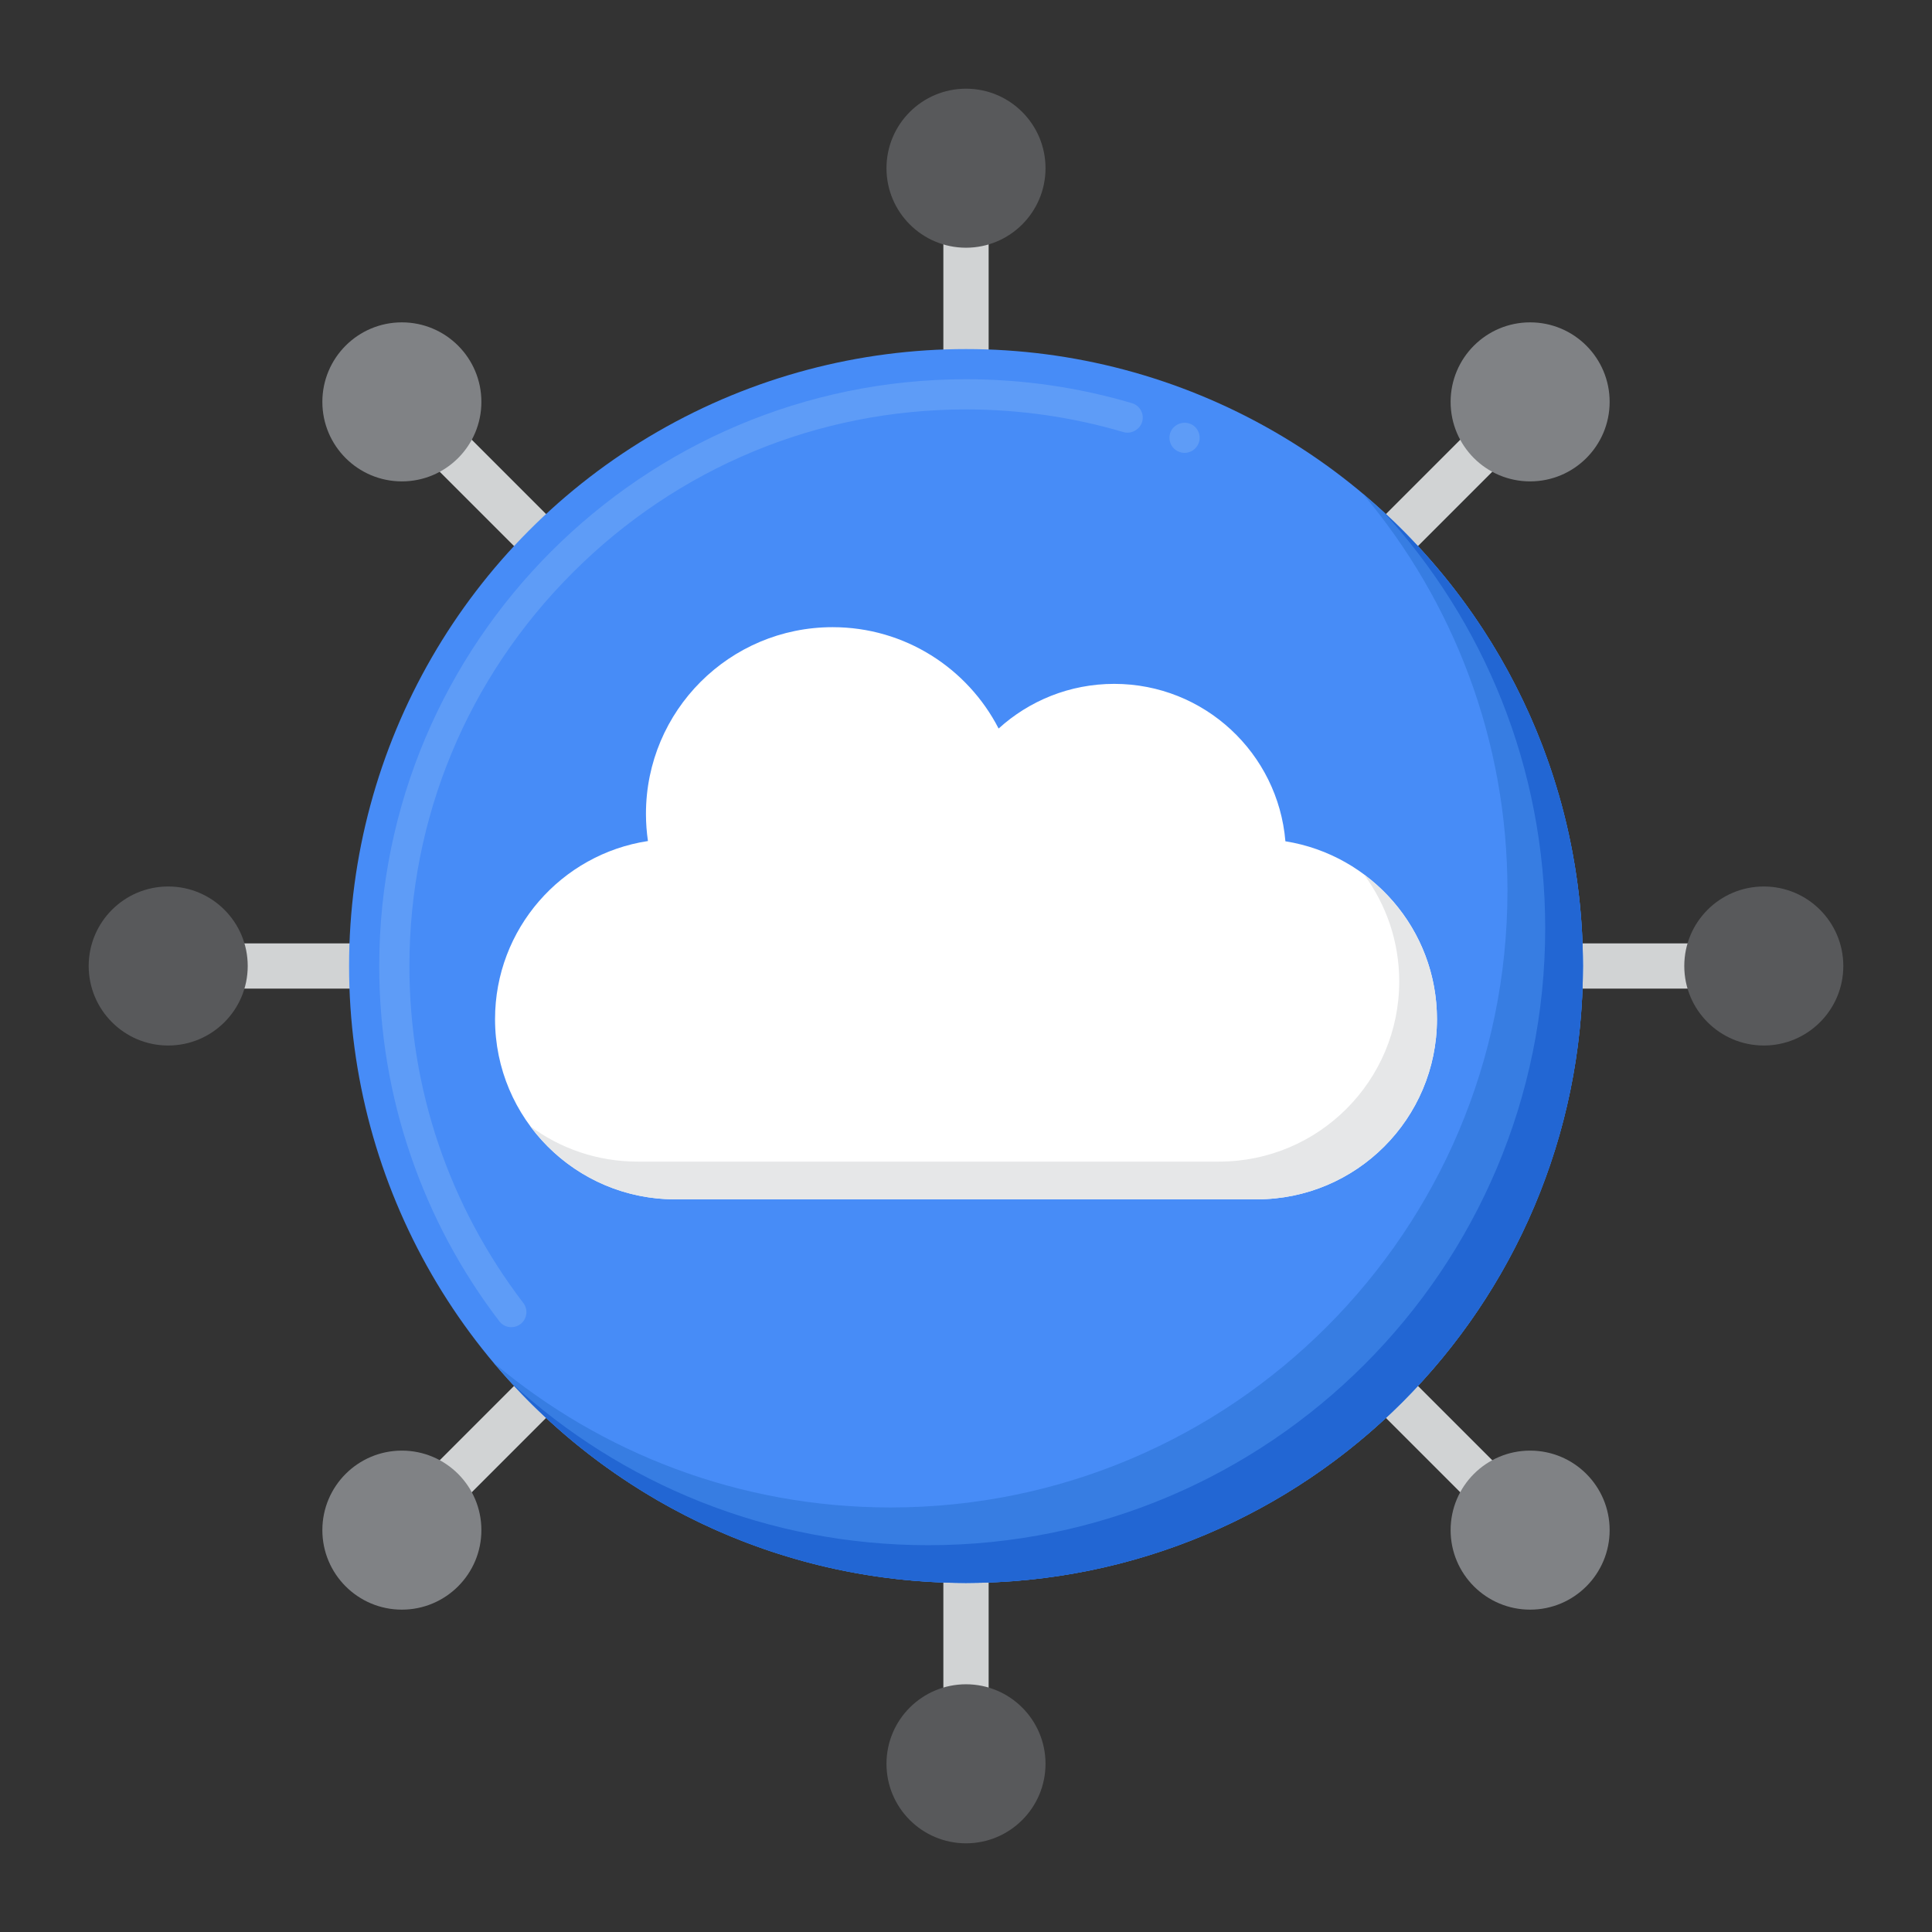
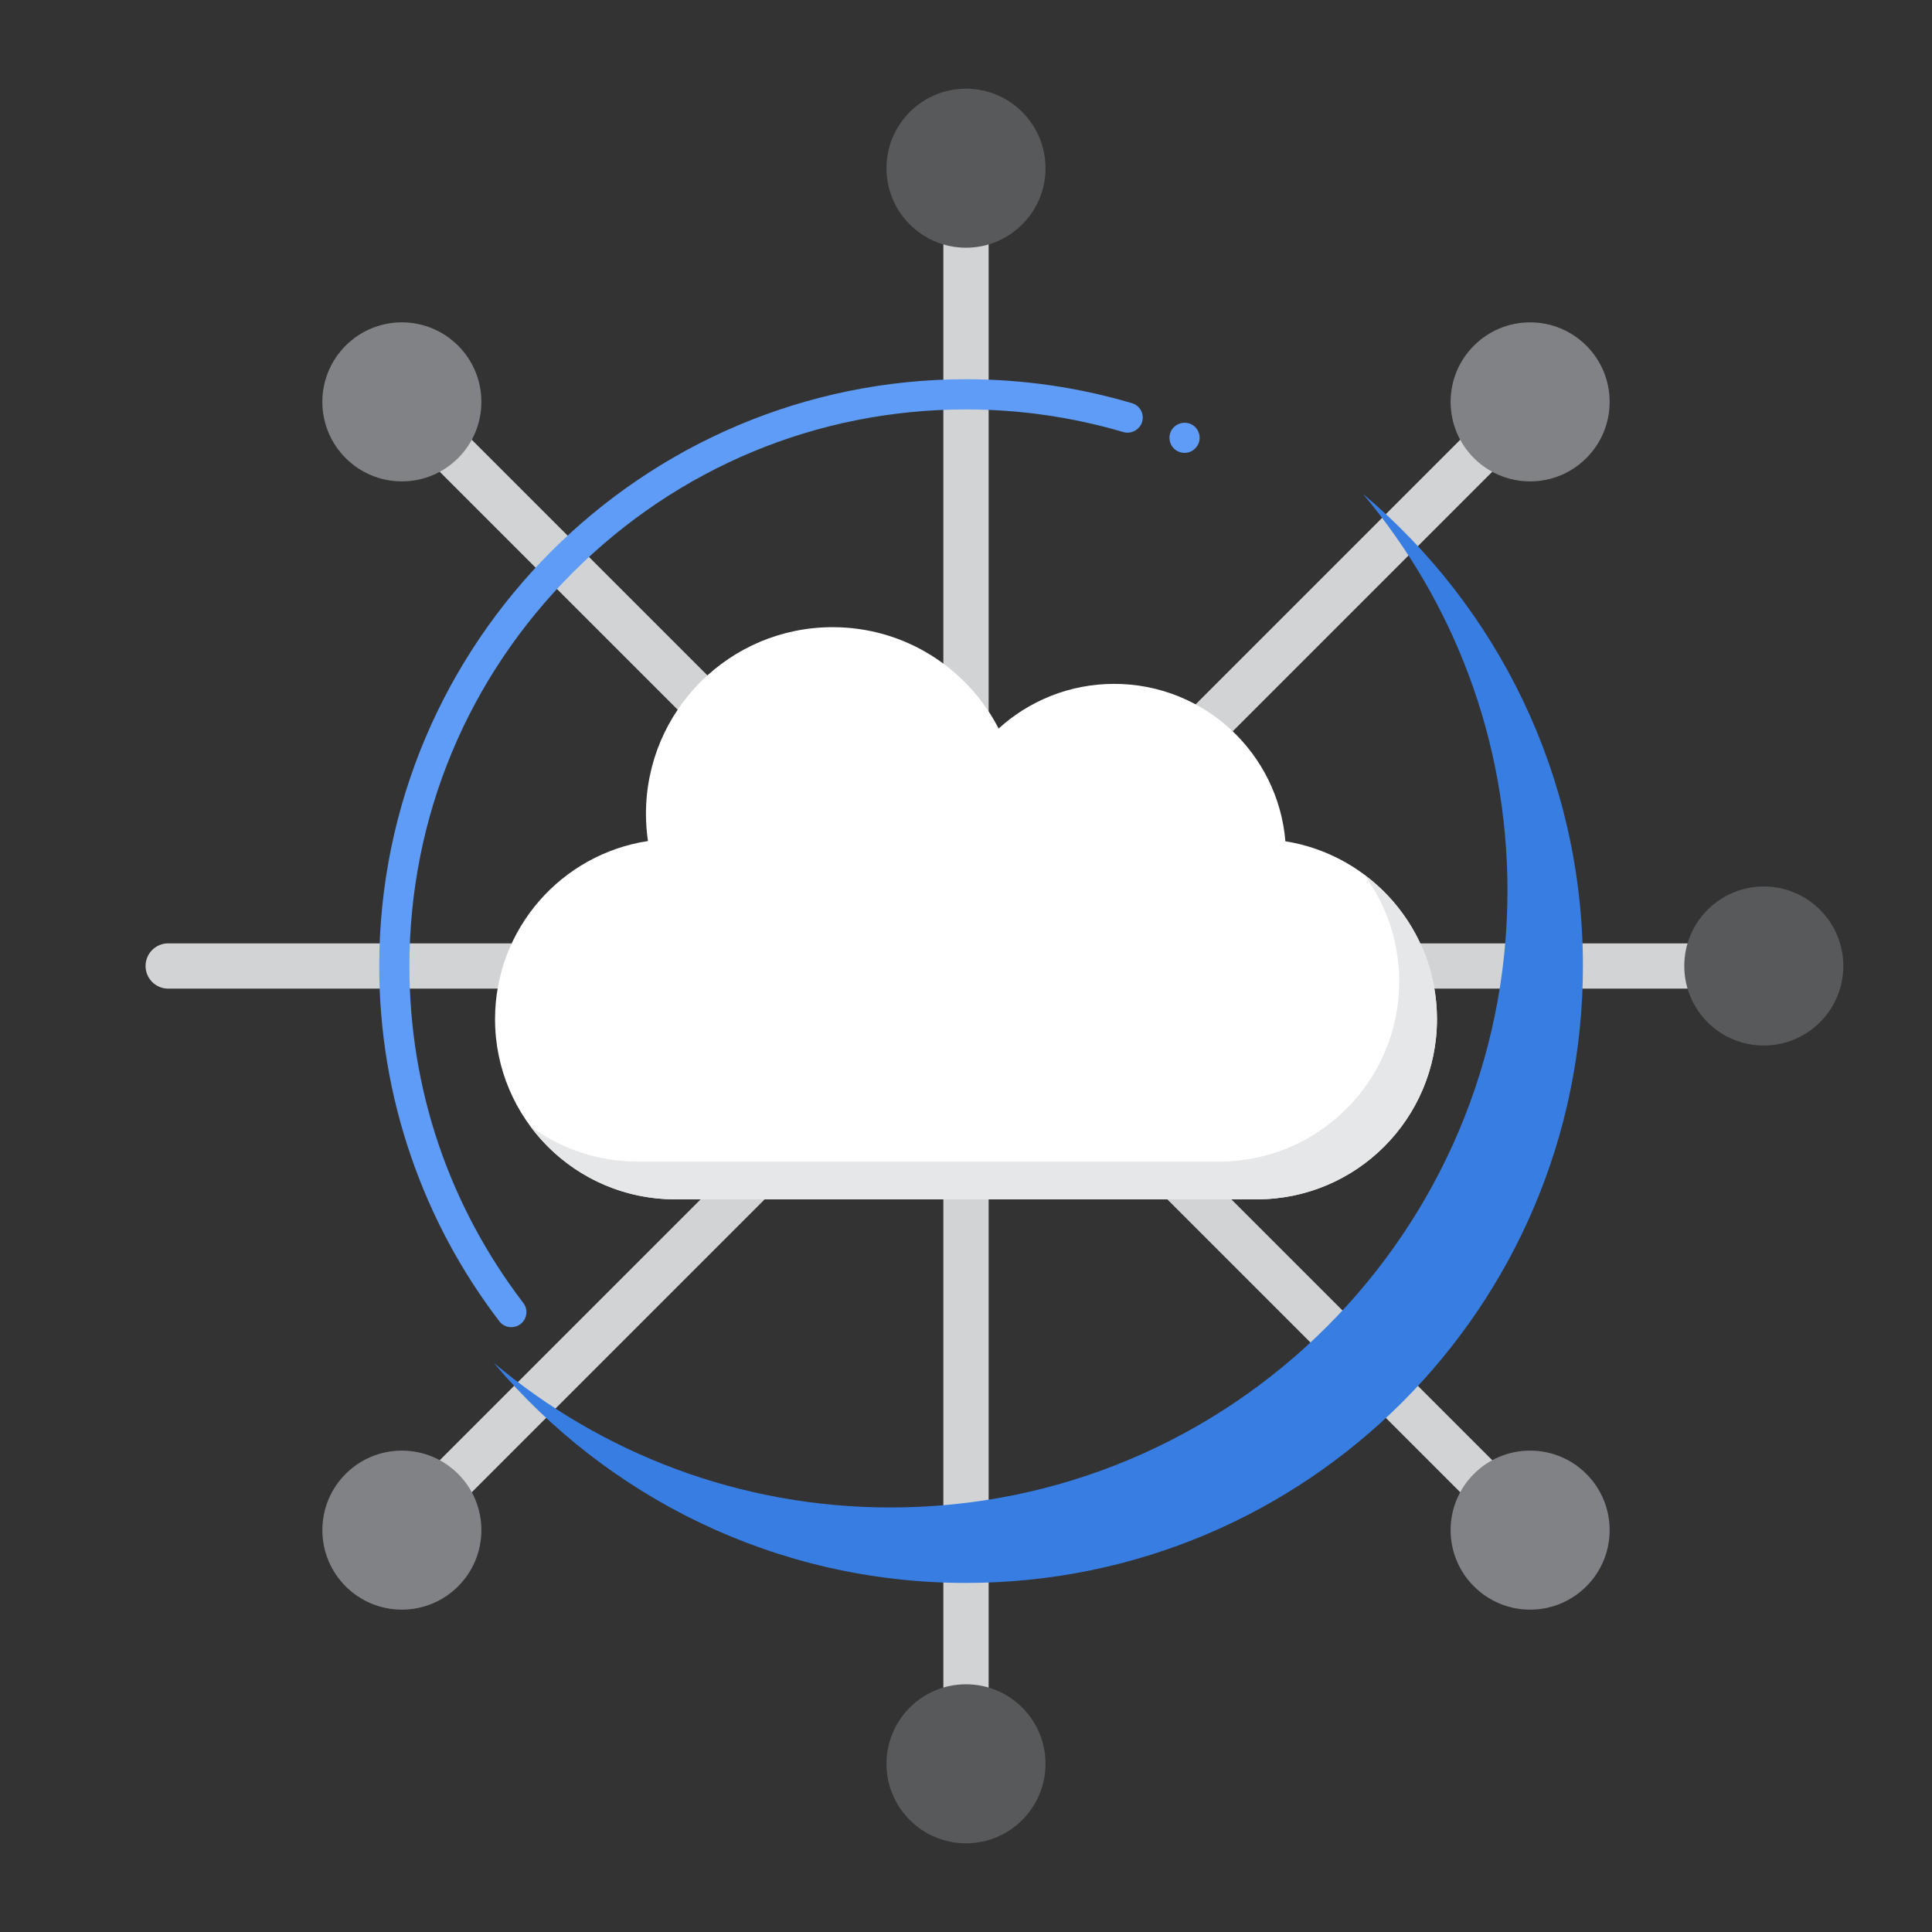
<svg xmlns="http://www.w3.org/2000/svg" id="Layer_1" x="0px" y="0px" viewBox="0 0 256 256" xml:space="preserve">
  <rect x="0" y="0" width="256" height="256" fill="#333333" stroke="none" />
  <g>
    <g>
      <g>
        <g>
          <g>
            <path fill="#D1D3D4" d="M128,236.712c-1.657,0-3-1.343-3-3V22.288c0-1.657,1.343-3,3-3c1.657,0,3,1.343,3,3v211.424      C131,235.369,129.657,236.712,128,236.712z" />
          </g>
          <g>
            <path fill="#D1D3D4" d="M233.712,131H22.288c-1.657,0-3-1.343-3-3s1.343-3,3-3h211.424c1.657,0,3,1.343,3,3      S235.369,131,233.712,131z" />
          </g>
        </g>
        <g>
          <g>
            <path fill="#D1D3D4" d="M53.25,205.75c-0.768,0-1.536-0.293-2.121-0.879c-1.172-1.171-1.172-3.071,0-4.242l149.5-149.5      c1.172-1.172,3.07-1.172,4.242,0c1.172,1.171,1.172,3.071,0,4.242l-149.5,149.5C54.786,205.457,54.018,205.75,53.25,205.75z" />
          </g>
          <g>
-             <path fill="#D1D3D4" d="M202.75,205.75c-0.768,0-1.535-0.293-2.121-0.879l-149.5-149.5c-1.172-1.171-1.172-3.071,0-4.242      c1.171-1.172,3.071-1.172,4.242,0l149.5,149.5c1.172,1.171,1.172,3.071,0,4.242C204.285,205.457,203.518,205.75,202.75,205.75z      " />
+             <path fill="#D1D3D4" d="M202.75,205.75c-0.768,0-1.535-0.293-2.121-0.879l-149.5-149.5c-1.172-1.171-1.172-3.071,0-4.242      c1.171-1.172,3.071-1.172,4.242,0l149.5,149.5c1.172,1.171,1.172,3.071,0,4.242z      " />
          </g>
        </g>
      </g>
      <g>
        <g>
          <g>
            <g>
              <circle fill="#58595B" cx="128" cy="22.288" r="10.536" />
            </g>
            <g>
              <circle fill="#58595B" cx="128" cy="233.712" r="10.536" />
            </g>
          </g>
          <g>
            <g>
              <circle fill="#58595B" cx="233.712" cy="128" r="10.536" />
            </g>
            <g>
-               <circle fill="#58595B" cx="22.288" cy="128" r="10.536" />
-             </g>
+               </g>
          </g>
        </g>
        <g>
          <g>
            <g>
              <circle fill="#808285" cx="202.75" cy="53.25" r="10.536" />
            </g>
            <g>
              <circle fill="#808285" cx="53.25" cy="202.75" r="10.536" />
            </g>
          </g>
          <g>
            <g>
              <circle fill="#808285" cx="202.75" cy="202.75" r="10.536" />
            </g>
            <g>
              <circle fill="#808285" cx="53.25" cy="53.25" r="10.536" />
            </g>
          </g>
        </g>
      </g>
      <g>
-         <circle fill="#478CF7" cx="128" cy="128" r="81.747" />
-       </g>
+         </g>
      <g>
        <g>
          <path fill="#5E9CF7" d="M67.75,175.859c-0.63,0-1.21-0.29-1.59-0.79c-5.06-6.619-8.99-13.96-11.69-21.81     c-2.8-8.11-4.22-16.61-4.22-25.26C50.26,85.13,85.13,50.26,128,50.25c7.479,0,14.88,1.069,21.979,3.17     c0.521,0.149,0.94,0.49,1.2,0.96c0.25,0.47,0.311,1.01,0.16,1.52c-0.31,1.03-1.45,1.66-2.49,1.351c-6.75-1.99-13.76-3-20.85-3     c-19.67,0-38.18,7.689-52.12,21.63C61.93,89.83,54.25,108.34,54.25,128c0,16.27,5.22,31.71,15.09,44.649c0,0,0.01,0,0.01,0.011     c0.66,0.87,0.49,2.12-0.38,2.79C68.61,175.72,68.2,175.859,67.75,175.859z M156.96,60.01c-0.271,0-0.521-0.06-0.771-0.16     c-0.489-0.2-0.88-0.59-1.08-1.08c-0.199-0.489-0.199-1.04,0-1.529c0.41-0.99,1.61-1.49,2.61-1.08c0,0,0,0,0.01,0     c1.011,0.42,1.5,1.59,1.08,2.609C158.49,59.52,157.77,60.01,156.96,60.01z" />
        </g>
      </g>
      <g>
        <path fill="#377DE2" d="M180.578,65.422c11.956,14.215,19.169,32.55,19.169,52.578c0,45.148-36.599,81.747-81.747,81.747    c-20.028,0-38.363-7.213-52.578-19.169c14.996,17.829,37.458,29.169,62.578,29.169c45.148,0,81.747-36.599,81.747-81.747    C209.747,102.88,198.407,80.418,180.578,65.422z" />
      </g>
      <g>
-         <path fill="#2266D3" d="M183.244,67.756c13.349,14.549,21.503,33.942,21.503,55.244c0,45.148-36.599,81.747-81.747,81.747    c-21.302,0-40.695-8.154-55.244-21.503c14.943,16.287,36.398,26.503,60.244,26.503c45.148,0,81.747-36.599,81.747-81.747    C209.747,104.154,199.531,82.699,183.244,67.756z" />
-       </g>
+         </g>
    </g>
    <g>
      <g>
        <path fill="#FFFFFF" d="M170.322,111.474c-0.973-11.68-10.754-20.858-22.685-20.858c-5.897,0-11.27,2.242-15.315,5.919    c-4.105-7.974-12.411-13.431-21.997-13.431c-13.66,0-24.733,11.073-24.733,24.733c0,1.225,0.092,2.428,0.264,3.605    c-11.471,1.741-20.261,11.644-20.261,23.601v0c0,13.185,10.688,23.873,23.873,23.873h77.064    c13.185,0,23.873-10.688,23.873-23.873v0C190.405,123.15,181.705,113.291,170.322,111.474z" />
      </g>
    </g>
    <g>
      <g>
        <path fill="#E6E7E8" d="M180.746,115.894c2.923,3.96,4.659,8.851,4.659,14.151l0,0c0,13.185-10.688,23.873-23.873,23.873H84.468    c-5.317,0-10.226-1.74-14.194-4.679c4.349,5.872,11.326,9.679,19.194,9.679h77.064c13.185,0,23.873-10.688,23.873-23.873l0,0    C190.405,127.192,186.599,120.243,180.746,115.894z" />
      </g>
    </g>
  </g>
</svg>